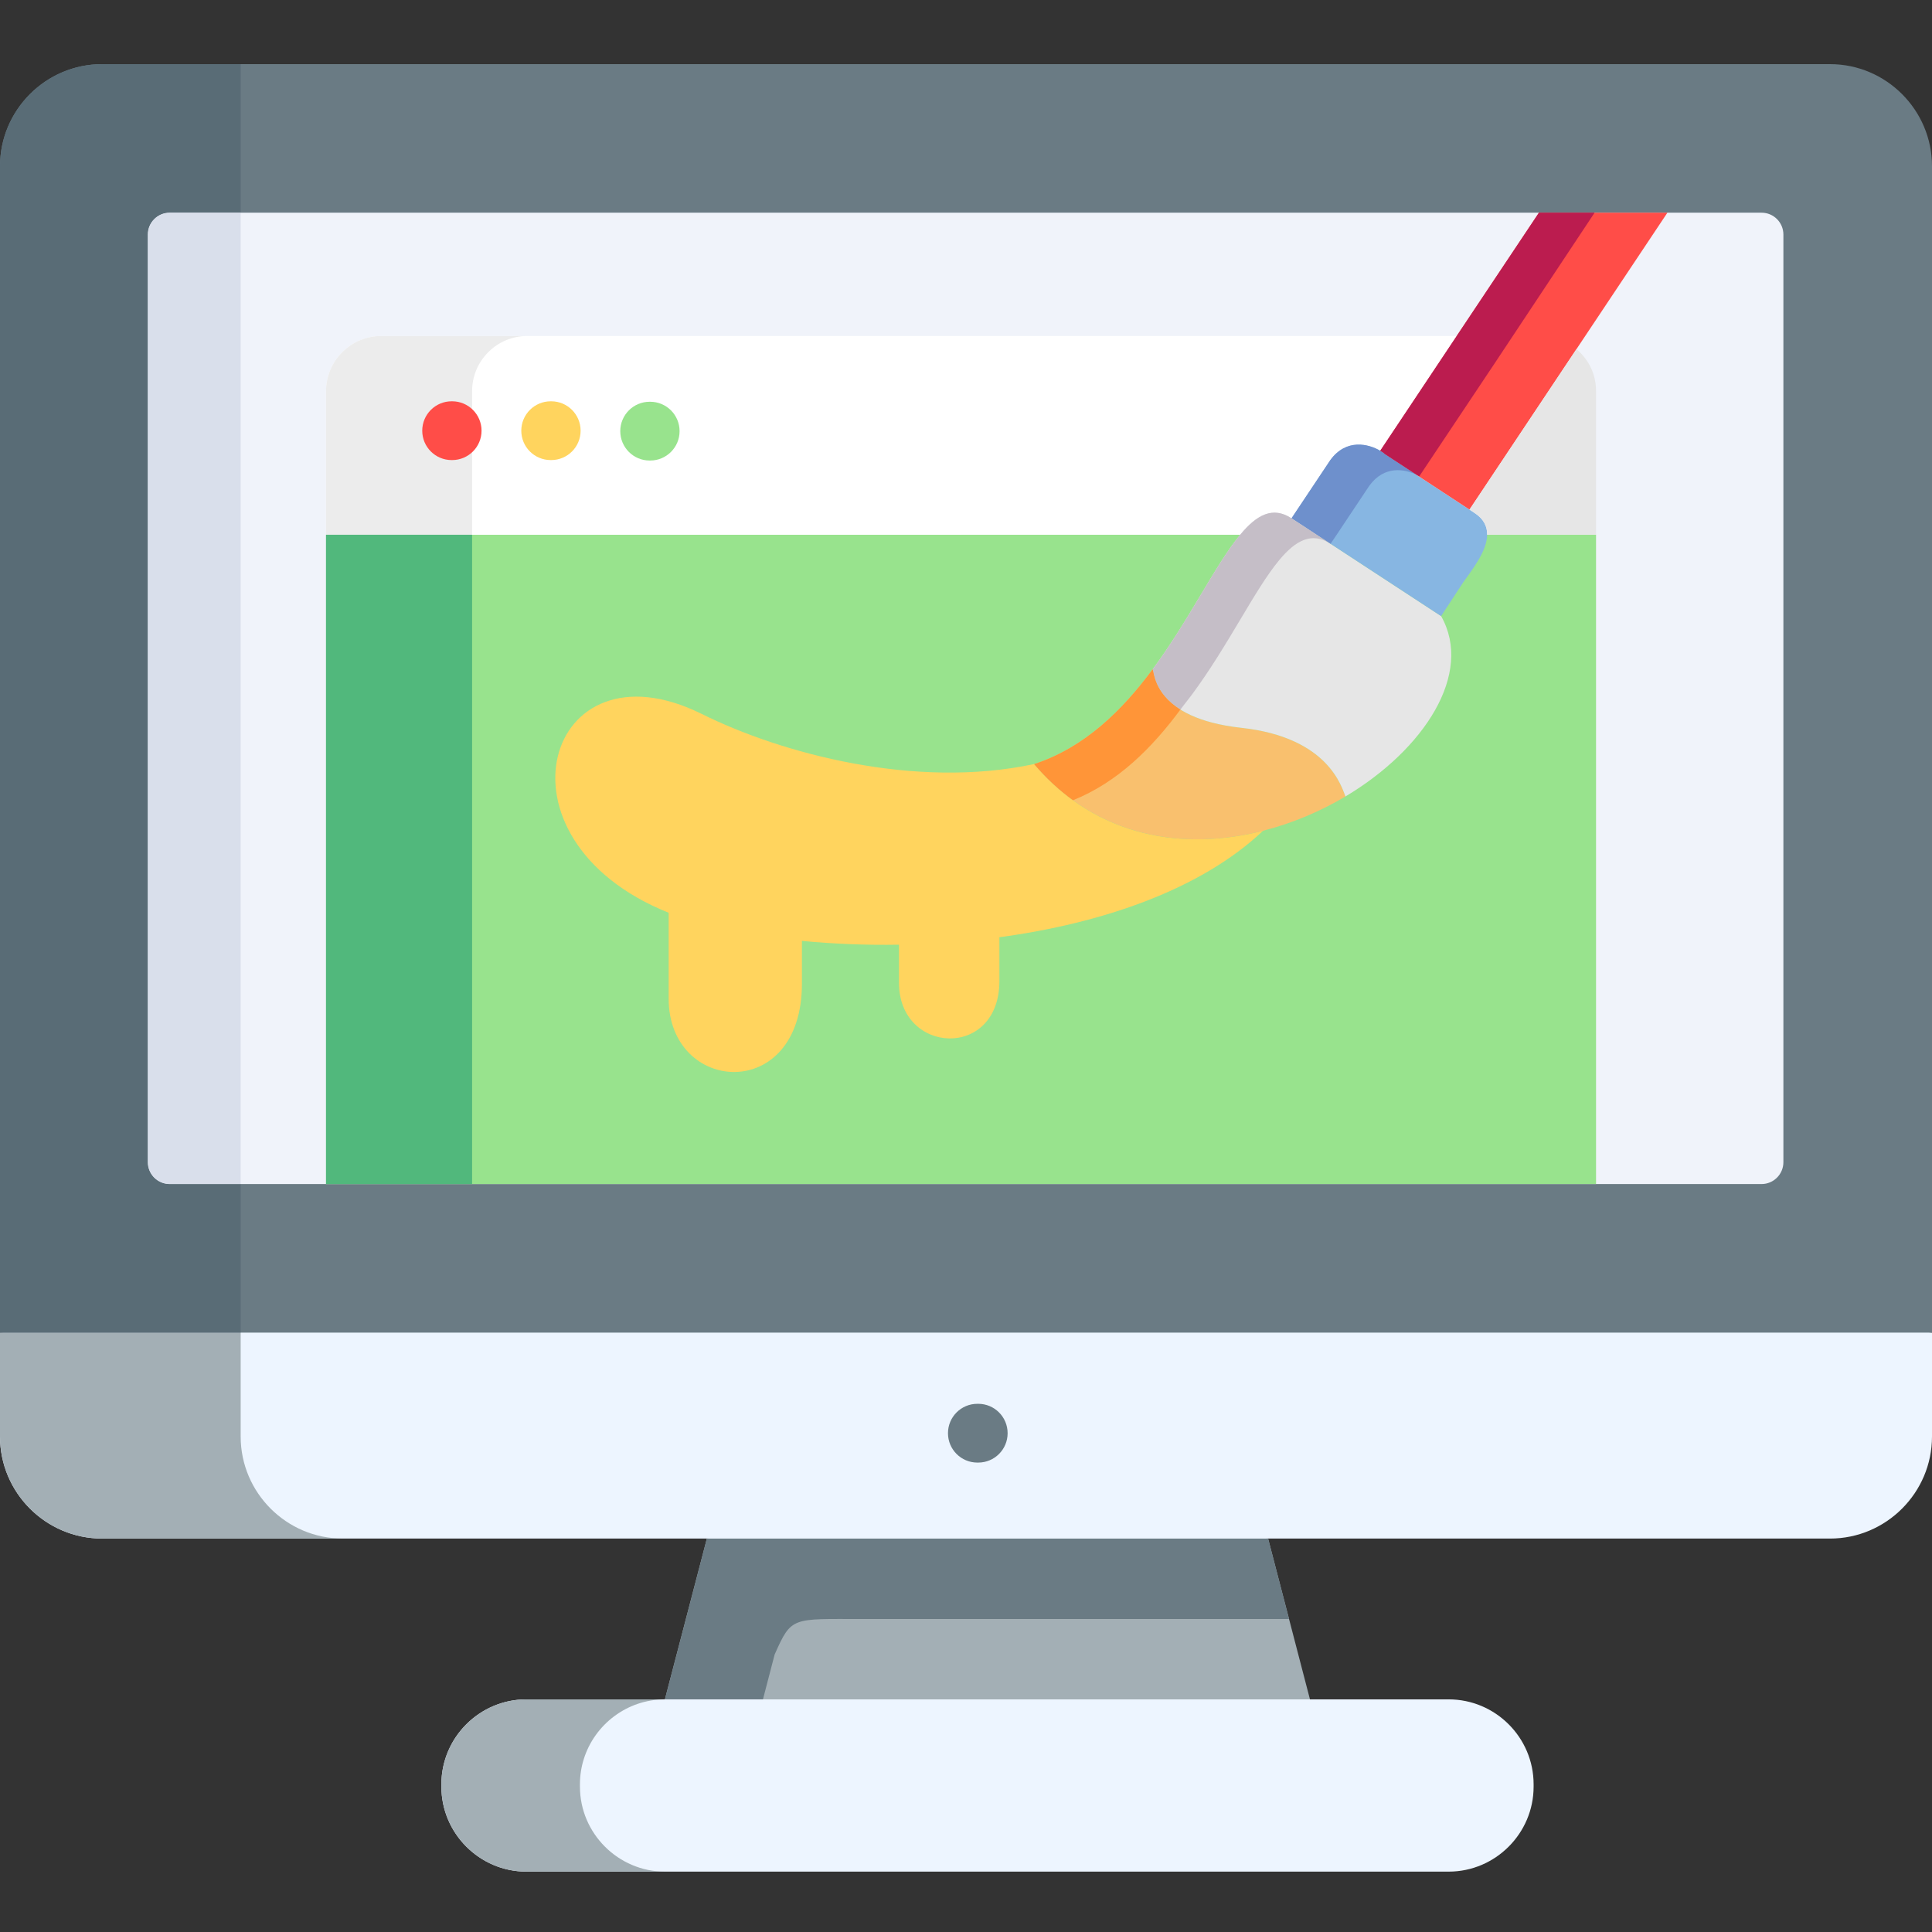
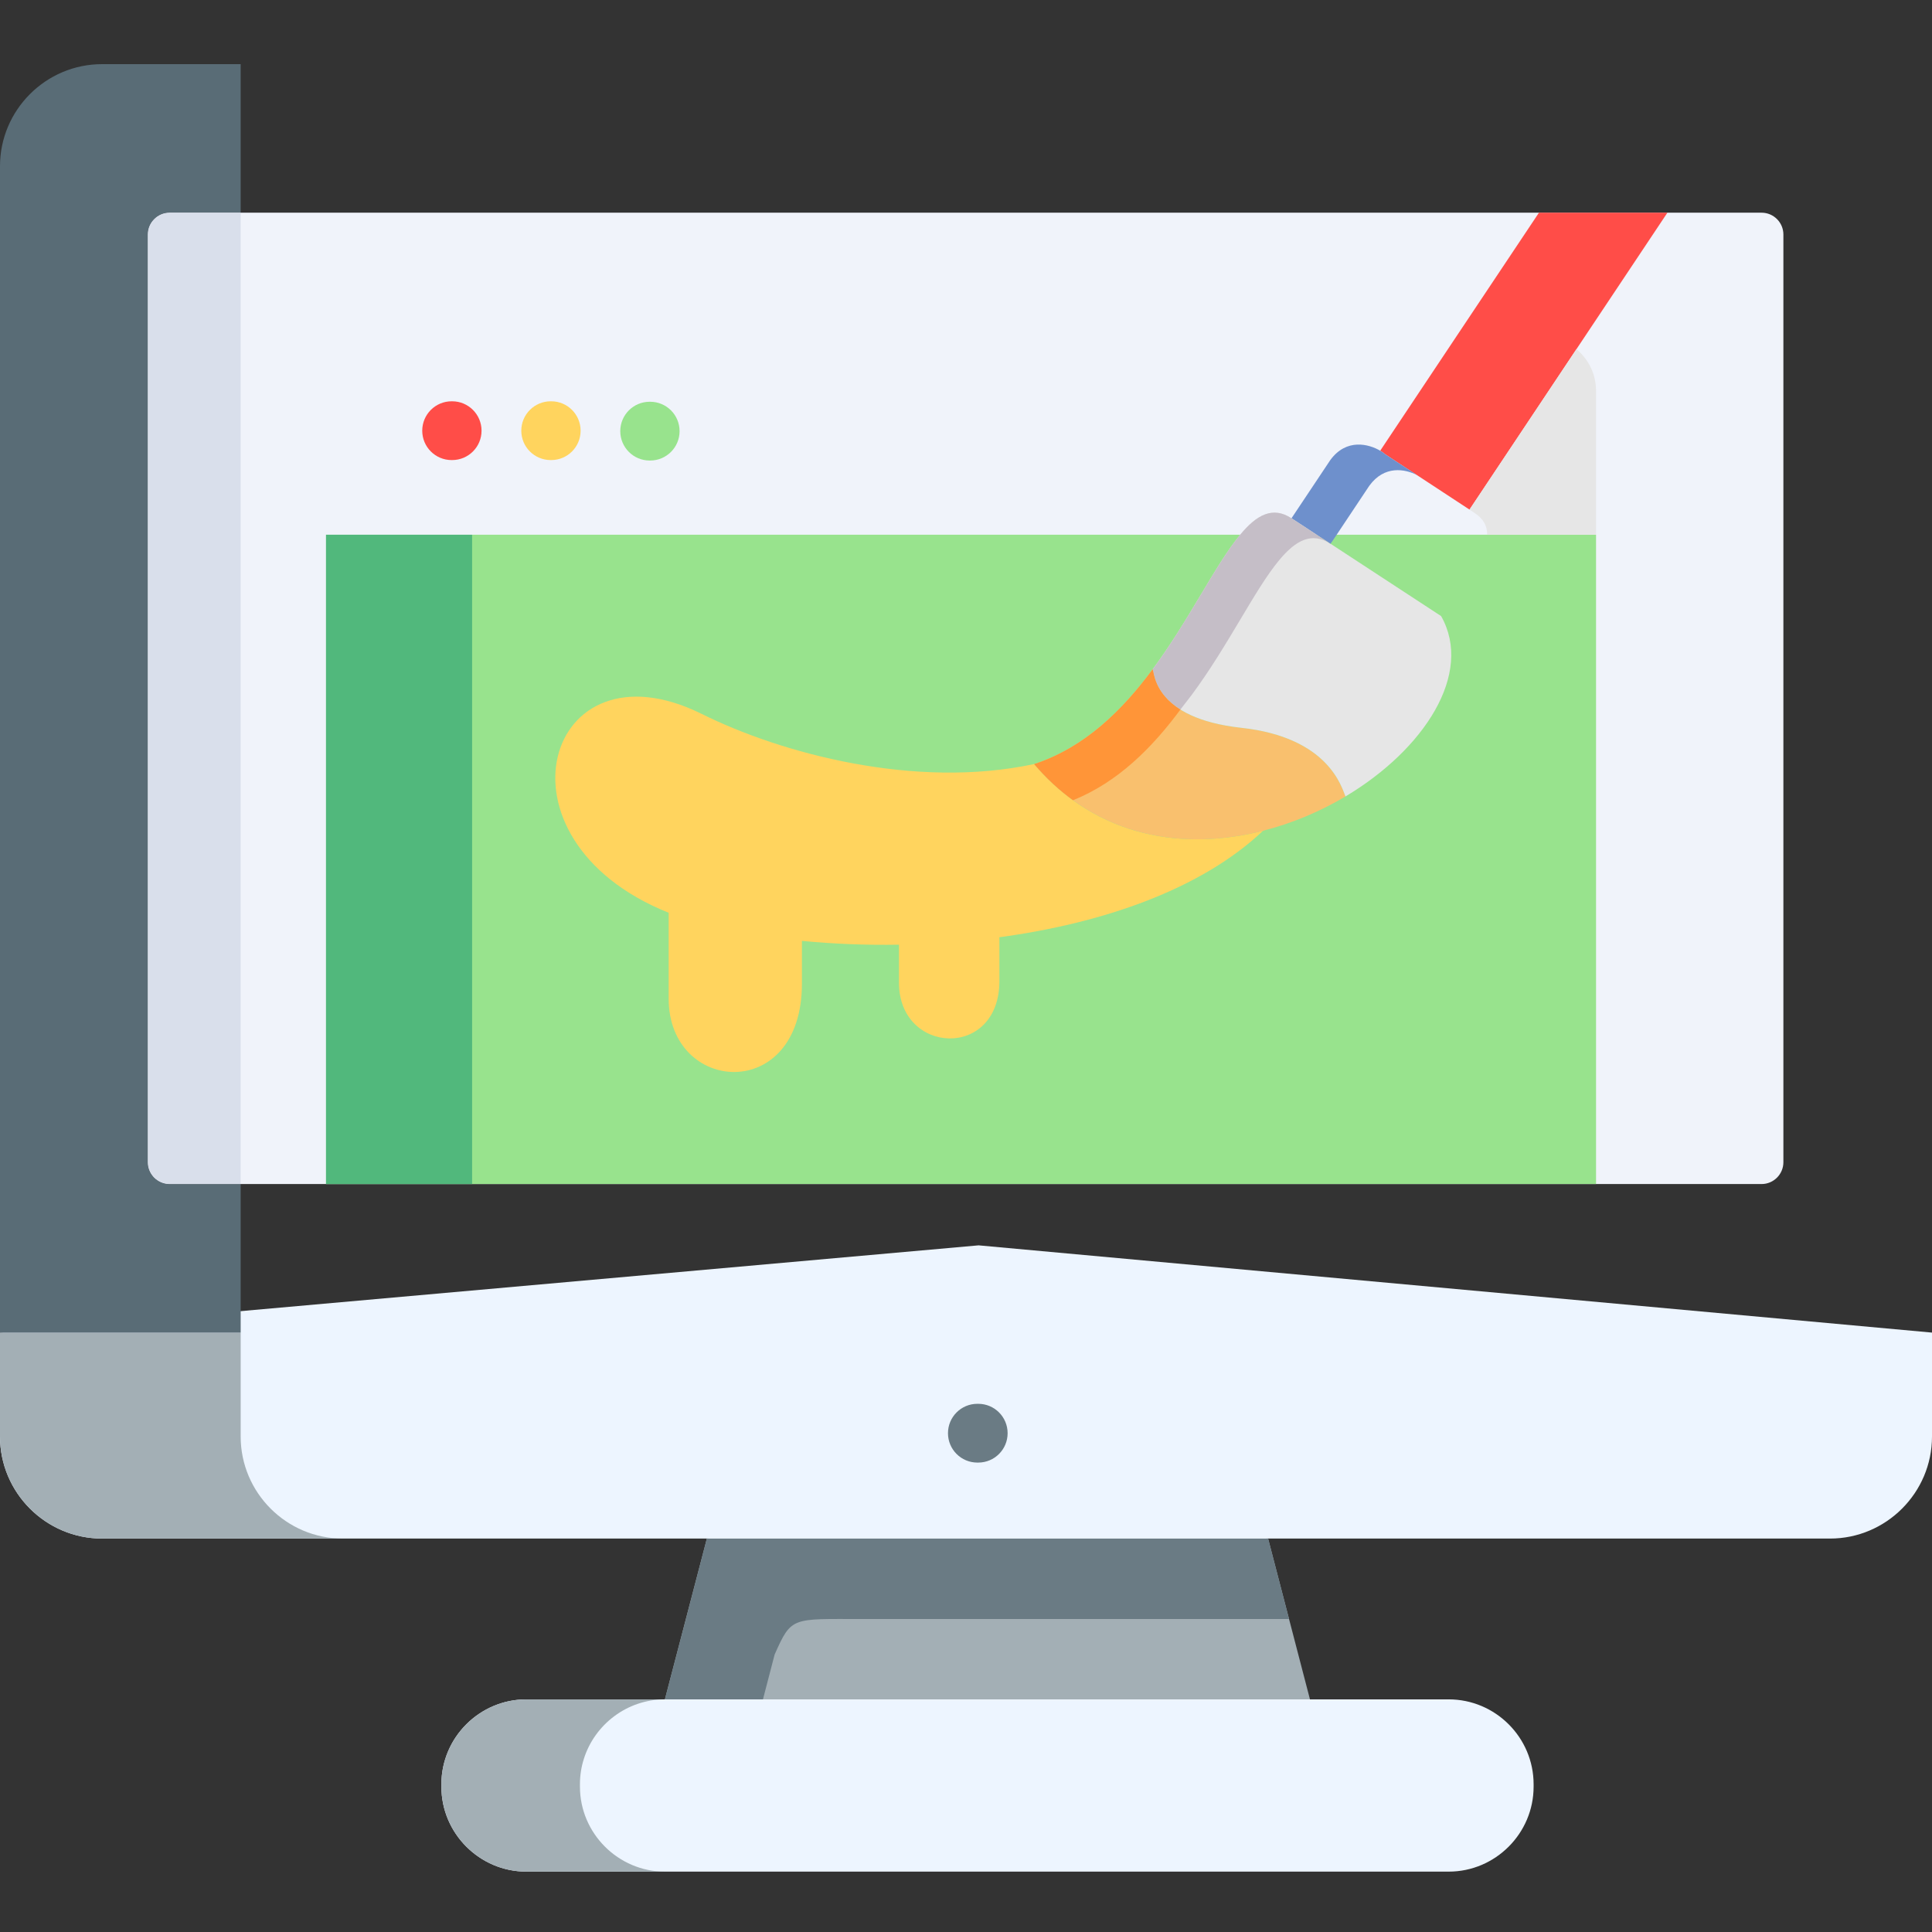
<svg xmlns="http://www.w3.org/2000/svg" width="100" height="100" viewBox="0 0 100 100" fill="none">
  <rect x="0" y="0" width="100" height="100" fill="#333333" stroke="none" />
  <g clip-path="url(#clip0_1631_2331)">
    <path fill-rule="evenodd" clip-rule="evenodd" d="M65.637 79.637L49.436 74.764L36.587 79.637L34.414 87.96L49.919 91.248L67.804 87.96L65.637 79.637Z" fill="#A3AFB5" />
    <path fill-rule="evenodd" clip-rule="evenodd" d="M44.658 83.801H66.721L65.637 79.637H36.587L35.503 83.801L34.415 87.96H39.49L40.095 85.638C40.977 83.651 40.977 83.801 44.658 83.801Z" fill="#6A7B84" />
    <path fill-rule="evenodd" clip-rule="evenodd" d="M100 68.975L50.651 64.459L0 68.975V74.354C0 77.263 2.373 79.636 5.283 79.636H94.722C97.626 79.636 100 77.263 100 74.354V68.975Z" fill="#EDF5FF" />
    <path fill-rule="evenodd" clip-rule="evenodd" d="M12.457 74.354V68.975H0V74.354C0 77.263 2.373 79.636 5.283 79.636H17.74C14.831 79.636 12.457 77.263 12.457 74.354Z" fill="#A3AFB5" />
-     <path fill-rule="evenodd" clip-rule="evenodd" d="M94.722 3.32H5.283C2.373 3.32 0 5.693 0 8.602V68.975H100V8.602C100 5.693 97.626 3.32 94.722 3.32Z" fill="#6A7B84" />
    <path fill-rule="evenodd" clip-rule="evenodd" d="M91.179 61.286C91.801 61.286 92.308 60.778 92.308 60.157V12.138C92.308 11.516 91.801 11.009 91.179 11.009H8.781C8.158 11.009 7.651 11.516 7.651 12.138V60.157C7.651 60.778 8.158 61.286 8.781 61.286H91.179Z" fill="#F0F3FA" />
    <path fill-rule="evenodd" clip-rule="evenodd" d="M7.652 60.157V12.138C7.652 11.517 8.158 11.009 8.781 11.009H12.457V3.32H5.283C2.373 3.32 0 5.693 0 8.602V68.975H12.457V61.286H8.781C8.158 61.286 7.652 60.779 7.652 60.157Z" fill="#596C76" />
    <path fill-rule="evenodd" clip-rule="evenodd" d="M12.456 61.286V11.009H8.781C8.158 11.009 7.651 11.516 7.651 12.138V60.157C7.651 60.778 8.158 61.286 8.781 61.286H12.456Z" fill="#D9DFEB" />
    <path fill-rule="evenodd" clip-rule="evenodd" d="M67.804 87.959H27.242C24.822 87.959 22.846 89.934 22.846 92.353V92.48C22.846 94.893 24.822 96.875 27.242 96.875H74.983C77.403 96.875 79.379 94.893 79.379 92.48V92.353C79.379 89.934 77.403 87.959 74.983 87.959H67.804Z" fill="#EDF5FF" />
    <path fill-rule="evenodd" clip-rule="evenodd" d="M27.242 87.959C25.282 87.959 23.606 89.261 23.047 91.04C22.914 91.455 22.846 91.898 22.846 92.353V92.48C22.846 94.893 24.822 96.875 27.242 96.875H34.414C32.001 96.875 30.018 94.893 30.018 92.48V92.353C30.018 91.898 30.087 91.455 30.22 91.04C30.779 89.261 32.456 87.959 34.414 87.959H27.242Z" fill="#A3AFB5" />
    <path fill-rule="evenodd" clip-rule="evenodd" d="M16.875 27.678V61.286H82.611V27.678C-4.638 27.678 98.271 27.678 16.875 27.678Z" fill="#98E38D" />
    <path fill-rule="evenodd" clip-rule="evenodd" d="M34.61 51.69C34.61 56.632 41.507 57.127 41.507 50.918V48.7C43.126 48.856 44.814 48.926 46.531 48.897V50.867C46.531 54.593 51.729 54.857 51.729 50.774V48.511C57.092 47.785 62.169 46.034 65.378 42.998C61.321 44.035 56.798 43.396 53.526 39.548C47.355 40.867 40.441 39.001 36.304 36.945C28.272 32.971 25.069 43.425 34.61 47.244V51.69Z" fill="#FFD45E" />
    <path fill-rule="evenodd" clip-rule="evenodd" d="M53.526 39.549C56.799 43.396 61.322 44.036 65.378 42.999C66.893 42.614 68.34 41.997 69.641 41.225C69.446 40.764 68.777 38.166 64.249 37.671C59.72 37.176 59.76 34.838 59.662 34.642C58.095 36.762 56.148 38.691 53.526 39.549Z" fill="#F9C06E" />
    <path fill-rule="evenodd" clip-rule="evenodd" d="M69.641 41.224C73.709 38.8 76.28 34.866 74.591 31.888L67.424 27.2L66.847 26.826C65.885 26.192 65.05 26.636 64.191 27.678C62.912 29.216 61.569 32.067 59.662 34.641C59.761 34.837 59.72 37.175 64.249 37.671C68.778 38.166 69.446 40.764 69.641 41.224Z" fill="#E6E6E6" />
-     <path fill-rule="evenodd" clip-rule="evenodd" d="M75.732 30.149C76.163 29.527 76.965 28.548 76.976 27.678C76.982 27.252 76.803 26.86 76.314 26.544L76.06 26.377L71.681 23.503C71.624 23.445 71.543 23.387 71.439 23.329C70.857 22.984 69.688 22.667 68.852 23.819L66.847 26.826L67.423 27.2L74.591 31.889L75.732 30.149Z" fill="#87B6E2" />
    <path fill-rule="evenodd" clip-rule="evenodd" d="M76.061 26.376L81.597 18.071L86.305 11.009H79.656L75.398 17.391L71.439 23.329C71.543 23.387 71.624 23.444 71.681 23.502L76.061 26.376Z" fill="#FF4D48" />
-     <path fill-rule="evenodd" clip-rule="evenodd" d="M49.746 27.678H64.191C65.05 26.636 65.885 26.192 66.847 26.826L68.852 23.819C69.688 22.667 70.857 22.984 71.439 23.33L75.397 17.392H19.728C18.161 17.392 16.875 18.676 16.875 20.243V27.679H49.746V27.678Z" fill="white" />
    <path fill-rule="evenodd" clip-rule="evenodd" d="M76.976 27.678H82.611V20.243C82.611 19.384 82.248 18.624 81.597 18.071L76.061 26.377L76.314 26.544C76.804 26.86 76.982 27.252 76.976 27.678Z" fill="#E6E6E6" />
-     <path fill-rule="evenodd" clip-rule="evenodd" d="M24.436 27.678V20.243C24.436 18.676 25.714 17.392 27.281 17.392H19.728C18.161 17.392 16.875 18.676 16.875 20.243V27.678H24.436Z" fill="#ECECEC" />
    <path fill-rule="evenodd" clip-rule="evenodd" d="M24.436 27.678H16.875V61.286H24.436V27.678Z" fill="#51B87C" />
    <path fill-rule="evenodd" clip-rule="evenodd" d="M69.186 27.678L70.875 25.143C71.658 24.067 72.729 24.274 73.346 24.591L71.681 23.502C71.624 23.444 71.543 23.387 71.439 23.329C70.857 22.984 69.688 22.667 68.852 23.819L66.847 26.826L67.423 27.2L68.15 27.678L68.87 28.145L69.186 27.678Z" fill="#6E90CC" />
-     <path fill-rule="evenodd" clip-rule="evenodd" d="M73.346 24.591C73.386 24.613 73.421 24.631 73.461 24.654L77.42 18.721L82.536 11.009H79.655L75.397 17.391L71.439 23.329C71.542 23.387 71.623 23.444 71.68 23.502L73.346 24.591Z" fill="#BB1C4F" />
    <path fill-rule="evenodd" clip-rule="evenodd" d="M61.684 35.966C63.592 33.391 64.928 30.54 66.208 28.997C67.066 27.96 67.902 27.517 68.864 28.145L68.858 28.139L68.15 27.678L67.423 27.2L66.847 26.826C65.885 26.192 65.05 26.636 64.191 27.678C62.912 29.216 61.569 32.067 59.663 34.641C59.726 34.774 59.731 35.869 61.097 36.726L61.684 35.966Z" fill="#C5BEC7" />
    <path fill-rule="evenodd" clip-rule="evenodd" d="M55.537 41.421C57.87 40.483 59.651 38.685 61.097 36.727C59.731 35.869 59.726 34.774 59.663 34.642C58.095 36.762 56.148 38.691 53.526 39.549C54.154 40.287 54.828 40.908 55.537 41.421Z" fill="#FF9538" />
    <path d="M50.634 75.703H50.587C49.747 75.703 49.067 75.022 49.067 74.182C49.067 73.342 49.747 72.661 50.587 72.661H50.634C51.474 72.661 52.154 73.342 52.154 74.182C52.154 75.022 51.474 75.703 50.634 75.703Z" fill="#6A7B84" />
    <path d="M23.404 23.813H23.375C22.535 23.813 21.855 23.133 21.855 22.293C21.855 21.453 22.535 20.771 23.375 20.771H23.404C24.244 20.771 24.925 21.453 24.925 22.293C24.925 23.133 24.244 23.813 23.404 23.813Z" fill="#FF4D48" />
    <path d="M28.532 23.813H28.503C27.663 23.813 26.982 23.133 26.982 22.293C26.982 21.453 27.663 20.771 28.503 20.771H28.532C29.372 20.771 30.052 21.453 30.052 22.293C30.052 23.133 29.372 23.813 28.532 23.813Z" fill="#FFD45E" />
    <path d="M33.654 23.837H33.625C32.785 23.837 32.105 23.156 32.105 22.316C32.105 21.476 32.785 20.795 33.625 20.795H33.654C34.494 20.795 35.175 21.476 35.175 22.316C35.175 23.156 34.494 23.837 33.654 23.837Z" fill="#98E38D" />
  </g>
  <defs>
    <clipPath id="clip0_1631_2331">
      <rect width="100" height="100" fill="white" />
    </clipPath>
  </defs>
</svg>